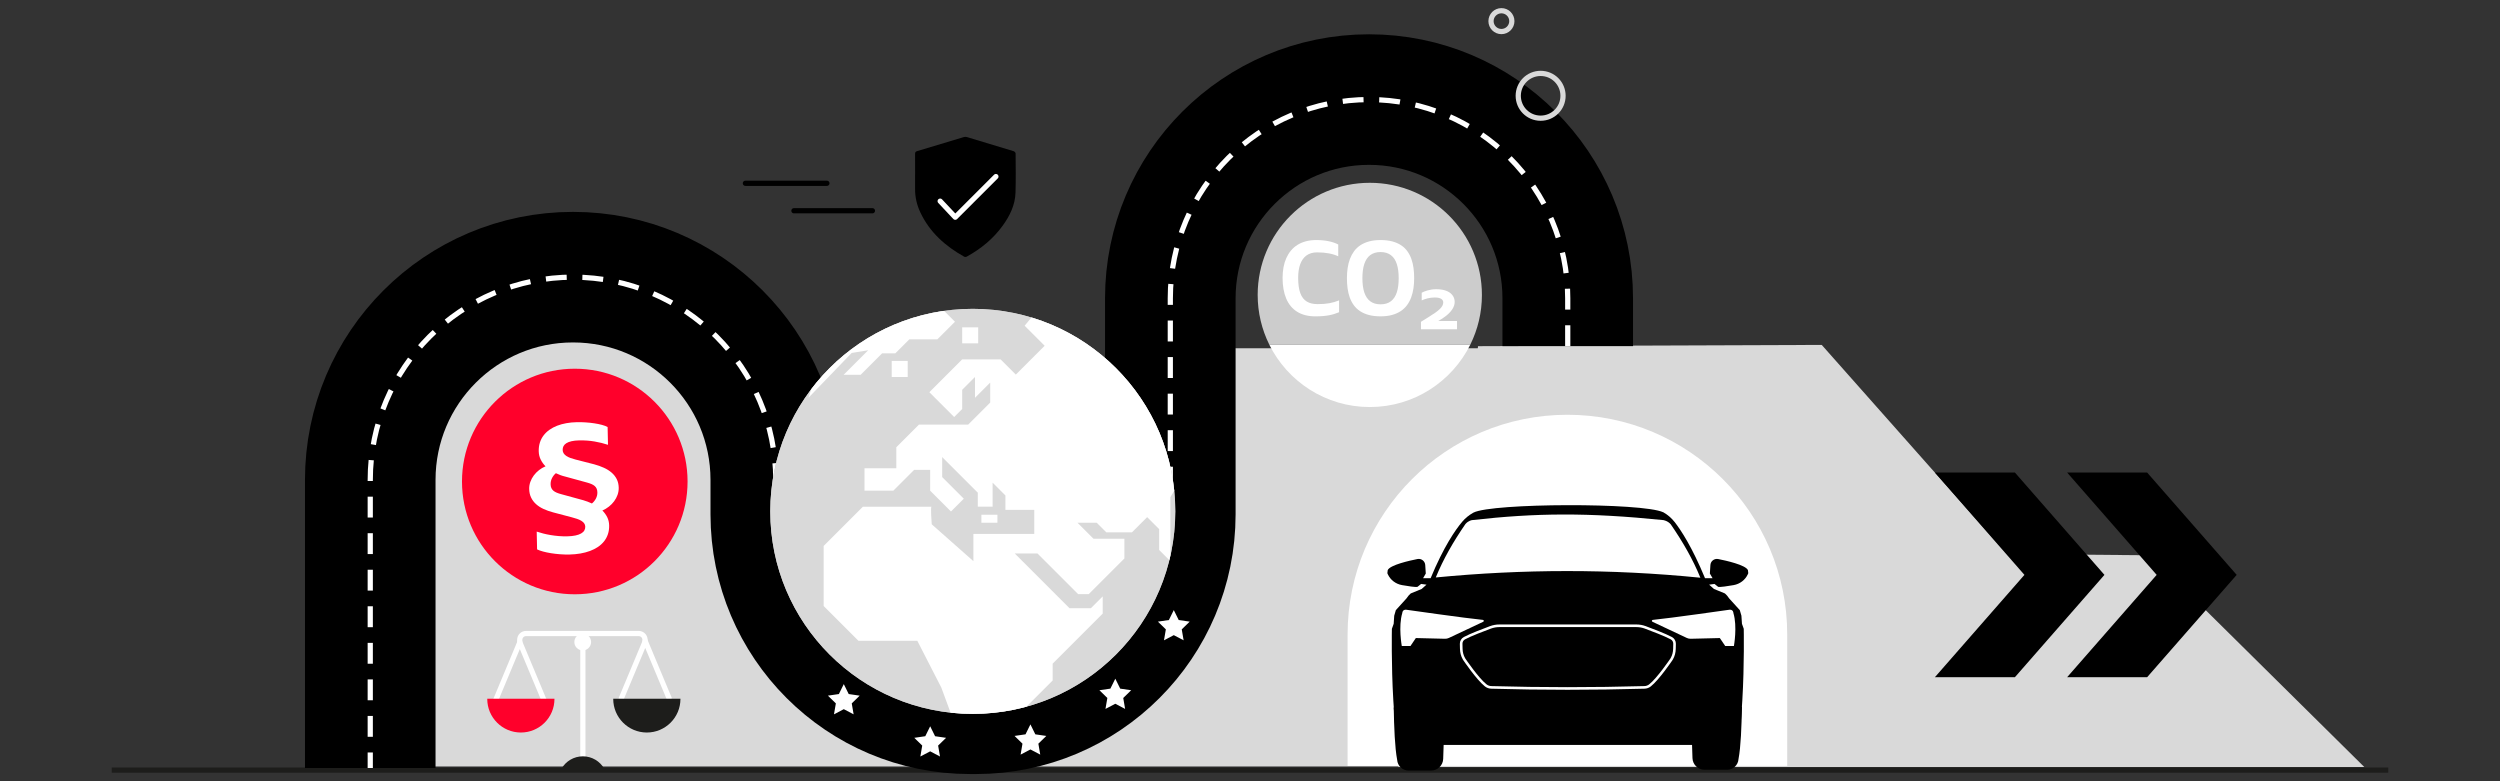
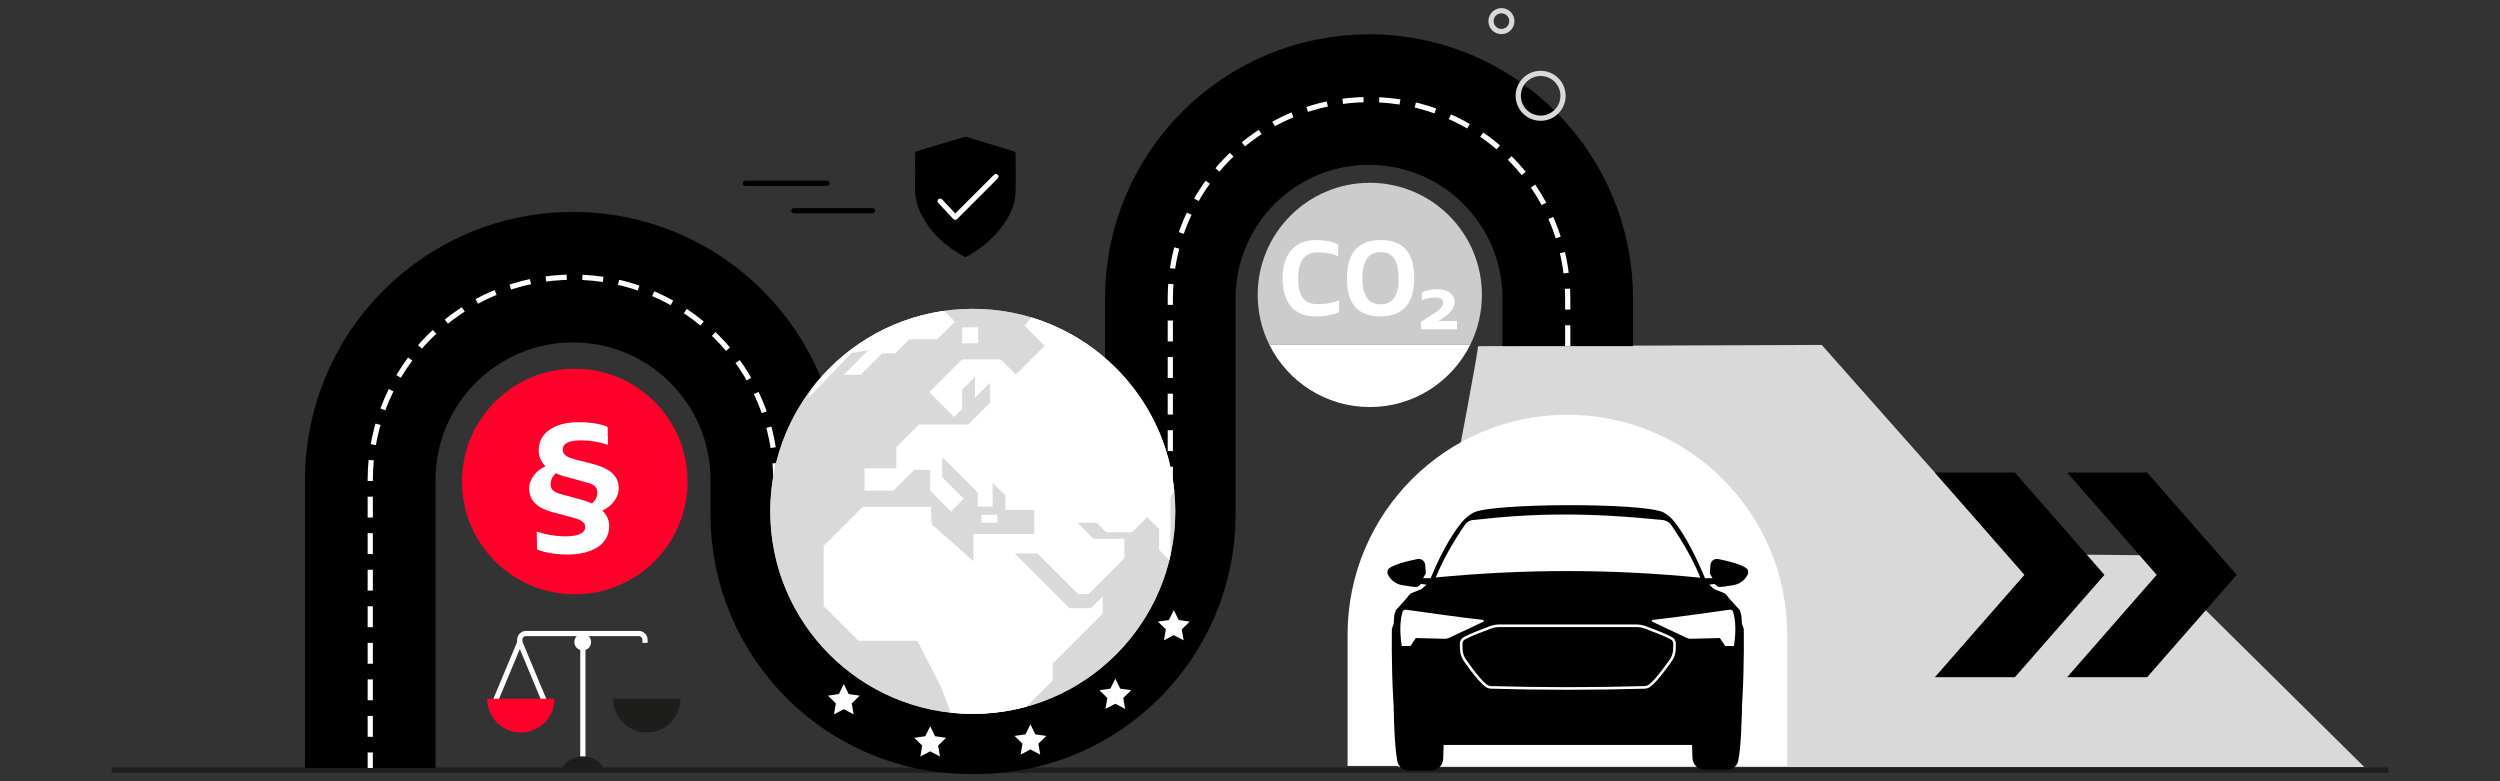
<svg xmlns="http://www.w3.org/2000/svg" id="Ebene_5" width="1920" height="600" viewBox="0 0 1920 600">
  <rect x="0" y="0" width="1920" height="600" fill="#333333" stroke="none" />
  <defs>
    <clipPath id="clippath">
      <circle cx="747.09" cy="392.72" r="155.53" style="fill:#bababa; stroke-width:0px;" />
    </clipPath>
  </defs>
  <path d="M1135.01,265.87l264.08-.98,142.31,160.59,109.94.98,164.41,162.58h-741.92s63.72-325.72,61.18-323.17Z" style="fill:#d9d9d9; stroke-width:0px;" />
  <line x1="85.81" y1="591.45" x2="1834.19" y2="591.45" style="fill:none; stroke:#1d1d1b; stroke-miterlimit:10; stroke-width:4.01px;" />
-   <polygon points="1257.26 588.66 297.55 588.66 297.55 255.41 593.73 255.41 653.98 468.63 828.21 462.08 879.29 267.45 1257.26 267.45 1257.26 588.66" style="fill:#d9d9d9; stroke-width:0px;" />
  <path d="M1204.02,265.84v-36.76c0-84.29-68.33-152.61-152.61-152.61h0c-84.29,0-152.61,68.33-152.61,152.61v165.98c0,82.44-66.83,149.27-149.27,149.27h-4.46c-82.44,0-149.27-66.83-149.27-149.27v-26.48c0-86-69.72-155.72-155.72-155.72h0c-86,0-155.72,69.72-155.72,155.72v221.25" style="fill:none; stroke:#000; stroke-miterlimit:10; stroke-width:100.27px;" />
  <path d="M1204.02,265.84v-36.76c0-84.29-68.33-152.61-152.61-152.61h0c-84.29,0-152.61,68.33-152.61,152.61v165.98c0,82.44-66.83,149.27-149.27,149.27h-4.46c-82.44,0-149.27-66.83-149.27-149.27v-26.48c0-86-69.72-155.72-155.72-155.72h0c-86,0-155.72,69.72-155.72,155.72v221.25" style="fill:none; stroke:#fff; stroke-dasharray:0 0 16.04 12.03; stroke-miterlimit:10; stroke-width:4.01px;" />
  <circle cx="747.09" cy="392.72" r="155.53" style="fill:#bababa;" />
  <g style="clip-path:url(#clippath);">
    <circle cx="747.09" cy="392.72" r="158.87" style="fill:#d9d9d9; stroke-width:0px;" />
    <path d="M715.58,389.15h-52.89l-30.13,30.13v46.12l26.75,26.75h45.2l18.45,35.98,8.61,23.37,20.91,1.23,35.67-9.84,20.29-20.29v-12.91l38.44-38.44v-13.22l-9.07,9.07h-16.45l-42.05-42.05h17.45l31.25,31.25h8.11l27.42-27.42v-15.12h-23.73l-12.3-12.3h14.76l7.38,7.38h19.68l11.68-11.68,9.22,9.22v15.99l8.61,8.61v-49.2l6.76-11.07-12.91-44.28-19.68-31.98-35.05-33.82-42.43-20.91-8.61,10.45,15.37,15.37-22.14,22.14-11.68-11.68h-29.52l-25.21,25.21,10.45,10.45,8.61,8.61,6.15-6.15v-14.76l9.84-9.84v15.99l11.68-11.68v15.37l-16.91,16.91h-37.82l-17.37,17.37v16.14h-24.44v17.22h22.14l15.99-15.99h12.3v15.99l15.99,15.99,9.84-9.84-16.6-16.6v-15.37l20.6,20.6,6.76,6.76v10.76h11.38v-18.45l9.84,9.84v11.07h22.14v18.45h-46.74v20.91l-31.99-28.29s-1.22-14.76,0-13.53Z" style="fill:#fff; stroke-width:0px;" />
    <polygon points="628.25 283.37 673.76 250.17 705.74 236.64 720.5 234.18 733.41 247.09 719.88 260.62 698.36 260.62 687.6 271.38 677.45 271.38 661 287.83 647.93 287.83 666.76 269 654.08 271.07 620.87 305.51 628.25 283.37" style="fill:#fff; stroke-width:0px;" />
-     <rect x="684.83" y="277.22" width="12.3" height="12.3" style="fill:#fff; stroke-width:0px;" />
    <rect x="738.95" y="251.4" width="12.3" height="12.3" style="fill:#fff; stroke-width:0px;" />
    <rect x="753.71" y="395.3" width="12.3" height="6.15" style="fill:#fff; stroke-width:0px;" />
-     <circle cx="747.09" cy="392.07" r="159.37" style="fill:none; stroke-width:0px;" />
  </g>
  <path d="M495.37,493.73v-2.36c0-2.67-2.16-4.83-4.83-4.83h-86.55c-2.67,0-4.83,2.16-4.83,4.83v2.36" style="fill:none; stroke:#fff; stroke-miterlimit:10; stroke-width:4.01px;" />
  <polyline points="417.94 538.07 399.22 493.29 380.51 538.07" style="fill:none; stroke:#fff; stroke-miterlimit:10; stroke-width:4.01px;" />
-   <polyline points="514.26 537.2 495.54 492.42 476.83 537.2" style="fill:none; stroke:#fff; stroke-miterlimit:10; stroke-width:4.01px;" />
  <line x1="447.64" y1="486.1" x2="447.64" y2="581.74" style="fill:none; stroke:#fff; stroke-miterlimit:10; stroke-width:4.01px;" />
  <circle cx="447.53" cy="493.08" r="6.44" style="fill:#fff; stroke-width:0px;" />
  <path d="M464.06,590.37c-3.27-5.68-9.39-9.51-16.42-9.51s-13.15,3.83-16.42,9.51h32.84Z" style="fill:#1d1d1b; stroke-width:0px;" />
  <path d="M374.21,536.65s0,.08,0,.12c0,14.25,11.56,25.81,25.81,25.81s25.81-11.56,25.81-25.81c0-.04,0-.08,0-.12h-51.62Z" style="fill:#ff002b; stroke-width:0px;" />
  <path d="M470.96,536.65s0,.08,0,.12c0,14.25,11.56,25.81,25.81,25.81s25.81-11.56,25.81-25.81c0-.04,0-.08,0-.12h-51.62Z" style="fill:#1d1d1b; stroke-width:0px;" />
  <circle cx="441.43" cy="369.79" r="86.62" style="fill:#ff002b; stroke-width:0px;" />
  <path d="M444.77,338.22c-2.3.05-4.26.26-5.87.64-1.61.38-2.92.88-3.94,1.52-1.02.64-1.75,1.4-2.2,2.27-.45.88-.66,1.84-.64,2.89.02.99.28,1.86.77,2.62.49.76,1.17,1.43,2.03,2,.86.58,1.89,1.09,3.08,1.53,1.19.44,2.51.85,3.95,1.22l14.35,3.67c2.68.73,5.17,1.62,7.45,2.65,2.28,1.03,4.26,2.27,5.93,3.71,1.67,1.44,2.99,3.11,3.96,5.02.97,1.91,1.48,4.11,1.53,6.59.04,1.9-.26,3.73-.89,5.49-.63,1.76-1.51,3.41-2.64,4.94-1.13,1.53-2.47,2.9-4.02,4.11-1.55,1.22-3.22,2.22-5,3,1.55,1.52,2.79,3.23,3.73,5.12.94,1.89,1.43,4,1.48,6.32.05,2.42-.26,4.65-.94,6.67-.67,2.03-1.65,3.85-2.93,5.49-1.28,1.63-2.84,3.07-4.67,4.31-1.83,1.24-3.89,2.29-6.16,3.13-2.28.85-4.74,1.5-7.4,1.96-2.66.46-5.44.72-8.35.78-2.38.05-4.79-.02-7.23-.2-2.44-.18-4.76-.45-6.97-.81-2.21-.36-4.24-.78-6.09-1.28-1.85-.5-3.39-1.05-4.61-1.65l-.29-13.66c1.57.53,3.25,1.03,5.05,1.48,1.8.46,3.69.85,5.66,1.18,1.98.33,4.03.59,6.16.77,2.13.18,4.31.24,6.55.2,2.48-.05,4.61-.27,6.37-.65,1.76-.38,3.2-.89,4.33-1.55,1.13-.65,1.94-1.41,2.45-2.29.51-.88.75-1.84.73-2.89-.02-.99-.3-1.85-.84-2.59-.54-.74-1.27-1.39-2.19-1.95-.92-.57-2.01-1.07-3.26-1.49-1.25-.43-2.6-.83-4.04-1.2l-14.36-3.79c-2.68-.71-5.14-1.58-7.37-2.62-2.24-1.03-4.16-2.28-5.76-3.73-1.61-1.45-2.87-3.13-3.79-5.04-.92-1.91-1.4-4.11-1.46-6.59-.04-1.86.26-3.67.89-5.43.63-1.76,1.51-3.41,2.65-4.94,1.14-1.53,2.48-2.89,4.02-4.1,1.54-1.2,3.2-2.18,4.99-2.92-1.53-1.54-2.77-3.28-3.72-5.21-.95-1.93-1.45-4.05-1.5-6.35-.05-2.42.25-4.65.89-6.67.64-2.02,1.59-3.85,2.83-5.48,1.24-1.63,2.74-3.07,4.5-4.32,1.76-1.25,3.73-2.29,5.9-3.14,2.18-.84,4.54-1.49,7.08-1.95,2.55-.46,5.21-.72,8-.77,2.2-.05,4.47,0,6.81.16,2.34.15,4.58.39,6.73.72,2.15.33,4.11.73,5.88,1.21,1.77.48,3.19,1.02,4.28,1.62l.29,13.67c-3.16-1.07-6.61-1.92-10.36-2.56-3.75-.64-7.69-.92-11.81-.83ZM447.71,384.08c1.2.36,2.36.75,3.5,1.17,1.13.42,2.26.89,3.38,1.42.62-.5,1.18-1.06,1.69-1.69.51-.63.96-1.3,1.34-2.01.38-.72.67-1.48.88-2.29.2-.81.3-1.65.28-2.52-.02-1.11-.21-2.07-.56-2.87-.35-.8-.86-1.49-1.53-2.06-.67-.57-1.49-1.06-2.46-1.48-.97-.41-2.07-.79-3.31-1.13l-16.86-4.62c-1.2-.28-2.4-.64-3.62-1.09-1.21-.45-2.39-.94-3.53-1.49-1.23,1.04-2.22,2.29-2.97,3.78-.75,1.48-1.1,3.07-1.07,4.77.02,1.11.21,2.06.58,2.85.36.79.88,1.47,1.56,2.05.68.57,1.51,1.06,2.49,1.48.98.41,2.1.79,3.36,1.13l16.86,4.62Z" style="fill:#fff; stroke-width:0px;" />
  <path d="M1138.11,226.5c0-47.56-38.55-86.11-86.11-86.11s-86.11,38.55-86.11,86.11c0,13.67,3.2,26.6,8.87,38.08h154.48c5.67-11.48,8.87-24.4,8.87-38.08Z" style="fill:#ccc; stroke-width:0px;" />
  <path d="M1052,312.61c33.88,0,63.18-19.58,77.24-48.03h-154.48c14.06,28.45,43.35,48.03,77.24,48.03Z" style="fill:#fff; stroke-width:0px;" />
  <path d="M1028.42,239.78c-1.21.5-2.43.95-3.66,1.34-1.23.39-2.57.72-4,.99-1.43.27-3.01.48-4.73.63-1.72.14-3.67.22-5.84.22-2.84,0-5.43-.3-7.77-.92-2.34-.61-4.45-1.5-6.31-2.68-1.86-1.17-3.49-2.61-4.88-4.31-1.39-1.7-2.54-3.65-3.46-5.84-.91-2.19-1.6-4.6-2.06-7.25-.46-2.64-.69-5.49-.69-8.54,0-2.85.24-5.55.7-8.1.47-2.55,1.19-4.9,2.14-7.05.96-2.15,2.15-4.09,3.58-5.81,1.43-1.72,3.1-3.18,5.02-4.38,1.91-1.2,4.08-2.12,6.49-2.76,2.41-.64,5.07-.96,7.97-.96,1.79,0,3.49.08,5.09.24,1.6.16,3.11.38,4.52.68,1.41.29,2.72.65,3.93,1.08,1.21.42,2.31.89,3.3,1.41v9.06c-.99-.47-2.08-.88-3.25-1.26-1.17-.37-2.43-.69-3.78-.94-1.34-.26-2.78-.46-4.31-.6-1.53-.14-3.15-.21-4.86-.21s-3.16.2-4.52.6c-1.36.4-2.58.99-3.66,1.77-1.08.78-2.02,1.73-2.82,2.87-.8,1.14-1.47,2.43-2,3.88s-.92,3.05-1.18,4.8c-.26,1.75-.39,3.65-.39,5.68,0,2.42.14,4.61.41,6.55.27,1.94.68,3.66,1.23,5.16.55,1.5,1.24,2.77,2.07,3.84.83,1.07,1.8,1.94,2.91,2.62,1.11.68,2.37,1.18,3.76,1.5,1.39.32,2.93.48,4.61.48,1.79,0,3.42-.06,4.9-.18,1.48-.12,2.87-.3,4.16-.53,1.3-.23,2.55-.53,3.75-.89,1.2-.36,2.41-.79,3.63-1.28v9.08Z" style="fill:#fff; stroke-width:0px;" />
  <path d="M1060.27,242.95c-3.42,0-6.43-.35-9.04-1.06-2.6-.7-4.86-1.7-6.78-2.98-1.91-1.28-3.51-2.81-4.79-4.6-1.28-1.78-2.31-3.77-3.08-5.94-.78-2.18-1.33-4.51-1.65-6.99-.32-2.49-.49-5.07-.49-7.74s.18-5.25.54-7.74.94-4.81,1.75-6.98c.81-2.17,1.87-4.15,3.17-5.94,1.3-1.79,2.91-3.32,4.83-4.6,1.91-1.27,4.16-2.26,6.72-2.97,2.56-.71,5.5-1.06,8.82-1.06s6.43.35,9.04,1.06c2.6.7,4.86,1.7,6.77,2.97,1.91,1.27,3.51,2.81,4.79,4.6,1.29,1.79,2.31,3.77,3.08,5.94.77,2.17,1.32,4.5,1.64,6.98.32,2.49.49,5.06.49,7.74s-.18,5.26-.54,7.74c-.36,2.48-.94,4.82-1.74,6.99-.8,2.17-1.86,4.16-3.17,5.94-1.31,1.79-2.93,3.32-4.84,4.6-1.92,1.28-4.15,2.27-6.71,2.98-2.56.71-5.49,1.06-8.81,1.06ZM1060.27,233.72c1.64,0,3.13-.2,4.45-.6,1.32-.4,2.5-1,3.53-1.79,1.03-.79,1.92-1.76,2.67-2.9.75-1.15,1.37-2.47,1.85-3.95.48-1.49.84-3.14,1.07-4.95.23-1.81.35-3.77.35-5.88s-.12-4.06-.35-5.87-.59-3.46-1.07-4.94c-.48-1.48-1.1-2.8-1.85-3.95-.75-1.15-1.64-2.12-2.67-2.9-1.03-.78-2.2-1.38-3.53-1.79-1.33-.41-2.81-.62-4.45-.62s-3.13.21-4.46.62c-1.32.41-2.5,1.01-3.54,1.79-1.03.78-1.93,1.75-2.67,2.9-.75,1.16-1.37,2.47-1.85,3.95-.49,1.48-.84,3.13-1.07,4.94-.23,1.81-.35,3.77-.35,5.87s.12,4.07.35,5.88c.23,1.81.59,3.46,1.07,4.95.48,1.49,1.1,2.8,1.85,3.95.75,1.15,1.64,2.11,2.67,2.9,1.04.79,2.21,1.38,3.54,1.79,1.33.4,2.81.6,4.46.6Z" style="fill:#fff; stroke-width:0px;" />
  <path d="M1091.3,252.87v-5.73l5.77-3.58c2.01-1.24,3.74-2.36,5.17-3.37,1.43-1.01,2.6-1.96,3.52-2.84.91-.88,1.58-1.74,2.01-2.56.42-.83.64-1.68.64-2.54,0-.54-.12-1.04-.37-1.5-.24-.46-.63-.86-1.14-1.2-.52-.34-1.18-.6-2-.79-.81-.19-1.79-.29-2.93-.29-.99,0-1.96.06-2.88.18-.93.12-1.82.28-2.66.48-.85.2-1.65.44-2.41.71s-1.47.56-2.15.86v-5.89c.49-.27,1.11-.55,1.85-.87s1.59-.61,2.54-.88c.95-.27,2-.5,3.13-.68,1.13-.18,2.34-.28,3.63-.28,1.74,0,3.29.13,4.67.39,1.38.26,2.59.62,3.64,1.07s1.94.99,2.68,1.62c.74.63,1.35,1.3,1.82,2.03.47.73.82,1.48,1.04,2.28.22.79.33,1.59.33,2.38,0,.98-.16,1.94-.48,2.88-.32.93-.76,1.84-1.33,2.72-.57.88-1.25,1.74-2.03,2.56-.78.83-1.64,1.62-2.57,2.37-.93.76-1.93,1.48-2.98,2.17-1.06.69-2.13,1.33-3.23,1.94h14.41v6.36h-27.68Z" style="fill:#fff; stroke-width:0px;" />
  <line x1="572.46" y1="140.77" x2="635.06" y2="140.77" style="fill:none; stroke:#000; stroke-linecap:round; stroke-linejoin:round; stroke-width:4.01px;" />
  <line x1="609.74" y1="161.86" x2="670.01" y2="161.86" style="fill:none; stroke:#000; stroke-linecap:round; stroke-linejoin:round; stroke-width:4.01px;" />
  <path d="M702.81,133.78c0-5.17.04-10.34-.03-15.5-.02-1.28.34-1.86,1.62-2.24,11.98-3.56,23.94-7.22,35.92-10.79.71-.21,1.6-.18,2.32.03,11.98,3.58,23.95,7.19,35.89,10.86.62.19,1.45,1.07,1.46,1.64.06,10.07.24,20.14-.08,30.2-.29,9.5-4.35,17.74-9.81,25.3-7.31,10.14-16.76,17.83-27.65,23.82-.52.29-1.46.32-1.96.04-14.4-8.07-26.34-18.61-33.57-33.81-2.78-5.83-4.22-11.98-4.13-18.47.05-3.69,0-7.38,0-11.07Z" style="stroke-width:0px;" />
  <polyline points="764.85 135.6 733.63 166.82 722.05 154.49" style="fill:none; stroke:#fff; stroke-linecap:round; stroke-linejoin:round; stroke-width:4.01px;" />
  <path d="M1034.95,588.24v-100.88c0-93.24,75.58-168.82,168.82-168.82h0c93.24,0,168.82,75.58,168.82,168.82v100.88" style="fill:#fff; stroke-width:0px;" />
  <path d="M1277.42,393.42h0c3.34,1.91,6.3,4.43,8.67,7.46,4.93,6.3,13.45,19.26,23.36,43.17h5.79s-2.07-3.58-2.07-3.58l.42-6.55c.09-1.36.73-2.63,1.77-3.51h0c1.16-.97,2.69-1.37,4.17-1.08,5.93,1.17,21.1,4.53,22.87,8.52l.28,2.34s-.1.3-.33.8c-2,4.43-6.14,7.53-10.93,8.37-4.13.73-10.7,1.77-11.91,1.31l-2.76-2.21-4.14.55,3.72,3.31,8.41,3.45,1.65,1.65,1.65,2.21,8.13,8.96,1.24,4.27.41,6.2,1.38,3.86s.55,27.44-1.1,55.01l-.83,12.82s-.69,10.48-2.48,14.2l-8.82,3.86-2.48,3.31h-238.8s-2.48-3.31-2.48-3.31l-8.82-3.86c-1.79-3.72-2.48-14.2-2.48-14.2l-.83-12.82c-1.65-27.57-1.1-55.01-1.1-55.01l1.38-3.86.41-6.2,1.24-4.27,8.13-8.96,1.65-2.21,1.65-1.65,8.41-3.45,3.72-3.31-4.14-.55-2.76,2.21c-1.21.47-7.78-.58-11.91-1.31-4.79-.84-8.92-3.94-10.93-8.37-.22-.5-.33-.8-.33-.8l.28-2.34c1.77-3.98,16.94-7.34,22.87-8.52,1.49-.29,3.01.1,4.17,1.08h0c1.04.88,1.68,2.14,1.77,3.51l.42,6.55-2.07,3.58h5.79c10.05-24.24,19.04-37.14,24.21-43.29,2.33-2.76,5.13-5.07,8.27-6.84l.41-.23c14.21-7.4,129.86-7.75,145.74-.27Z" style="stroke-width:0px;" />
  <path d="M1099.14,591.77h-17.39c-4.61,0-8.43-3.58-8.73-8.18-1.81-9.7-2.33-24.54-2.64-40.23h39.28s-1.29,39.47-1.29,39.47c-.16,4.98-4.25,8.93-9.23,8.93Z" style="stroke-width:0px;" />
  <path d="M1309.05,591.18h17.39c4.61,0,8.43-3.58,8.73-8.18,1.81-9.7,2.33-24.54,2.64-40.23h-39.28s1.29,39.47,1.29,39.47c.16,4.98,4.25,8.93,9.23,8.93Z" style="stroke-width:0px;" />
  <path d="M1076.96,470.78s0-2.55,2.75-2.55c0,0,46.24,6.61,59.18,7.85.76.07.94,1.11.24,1.43l-26.39,12.43c-.94.44-1.96.66-2.99.63l-22.38-.55-4.12,6.09h-6.68s-2.75-14.92.39-25.33Z" style="fill:#fff; stroke-width:0px;" />
  <path d="M1331.25,470.78s0-2.55-2.75-2.55c0,0-46.24,6.61-59.18,7.85-.76.07-.94,1.11-.24,1.43l26.39,12.43c.94.44,1.96.66,2.99.63l22.38-.55,4.12,6.09h6.68s2.75-14.92-.39-25.33Z" style="fill:#fff; stroke-width:0px;" />
  <path d="M1151.5,480.6c-2.33,0-4.64.42-6.83,1.22-5.24,1.94-15.25,5.75-19.99,8.3-1.58.85-2.55,2.52-2.51,4.32l.09,3.88c.06,2.66.71,5.3,2.05,7.6.11.2.23.39.36.59,0,0,10.07,14.89,16.37,19.87,1.26.99,2.81,1.53,4.41,1.54,38.86,1.11,77.97,1.11,117.34,0,1.6-.01,3.15-.55,4.41-1.54,6.3-4.98,16.37-19.87,16.37-19.87.13-.2.25-.39.36-.59,1.34-2.3,1.99-4.94,2.05-7.6l.09-3.88c.04-1.8-.93-3.47-2.51-4.32-4.74-2.55-14.75-6.36-19.99-8.3-2.19-.81-4.5-1.22-6.83-1.22h-105.21Z" style="fill:none; stroke:#fff; stroke-miterlimit:10; stroke-width:2.01px;" />
  <path d="M1102.68,443.49c5.7-14.01,13.55-27.64,22.77-41.03,2.36-2.75,5.14-3.02,5.14-3.02,49.32-5.56,88.79-5.89,146.82,0,0,0,3.35.47,5.71,3.22,9.22,13.39,17.08,27.02,22.77,41.03-69.13-6.92-136.79-6.63-203.21-.2Z" style="fill:#fff; stroke-width:0px;" />
  <polygon points="1649 362.91 1587.56 362.91 1656.32 441.5 1587.56 520.09 1649 520.09 1717.77 441.5 1649 362.91" style="stroke-width:0px;" />
  <polygon points="1547.45 362.91 1486 362.91 1554.76 441.5 1486 520.09 1547.45 520.09 1616.21 441.5 1547.45 362.91" style="stroke-width:0px;" />
  <polygon points="648.03 525.39 651.81 533.03 660.24 534.26 654.14 540.21 655.58 548.61 648.03 544.64 640.49 548.61 641.93 540.21 635.83 534.26 644.26 533.03 648.03 525.39" style="fill:#fff; stroke-width:0px;" />
  <polygon points="714.38 557.78 718.15 565.42 726.59 566.65 720.48 572.6 721.92 581 714.38 577.03 706.83 581 708.27 572.6 702.17 566.65 710.61 565.42 714.38 557.78" style="fill:#fff; stroke-width:0px;" />
  <polygon points="791.36 556.32 795.13 563.97 803.57 565.19 797.47 571.14 798.91 579.55 791.36 575.58 783.82 579.55 785.26 571.14 779.15 565.19 787.59 563.97 791.36 556.32" style="fill:#fff; stroke-width:0px;" />
  <polygon points="856.55 521.23 860.32 528.87 868.75 530.1 862.65 536.05 864.09 544.45 856.55 540.48 849 544.45 850.44 536.05 844.34 530.1 852.77 528.87 856.55 521.23" style="fill:#fff; stroke-width:0px;" />
  <polygon points="901.47 468.54 905.25 476.18 913.68 477.41 907.58 483.36 909.02 491.76 901.47 487.79 893.93 491.76 895.37 483.36 889.27 477.41 897.7 476.18 901.47 468.54" style="fill:#fff; stroke-width:0px;" />
  <circle cx="1183.21" cy="73.57" r="17.2" style="fill:none; stroke:#d9d9d9; stroke-miterlimit:10; stroke-width:4.01px;" />
  <circle cx="1153.1" cy="16.23" r="8" style="fill:none; stroke:#d9d9d9; stroke-miterlimit:10; stroke-width:4.01px;" />
</svg>